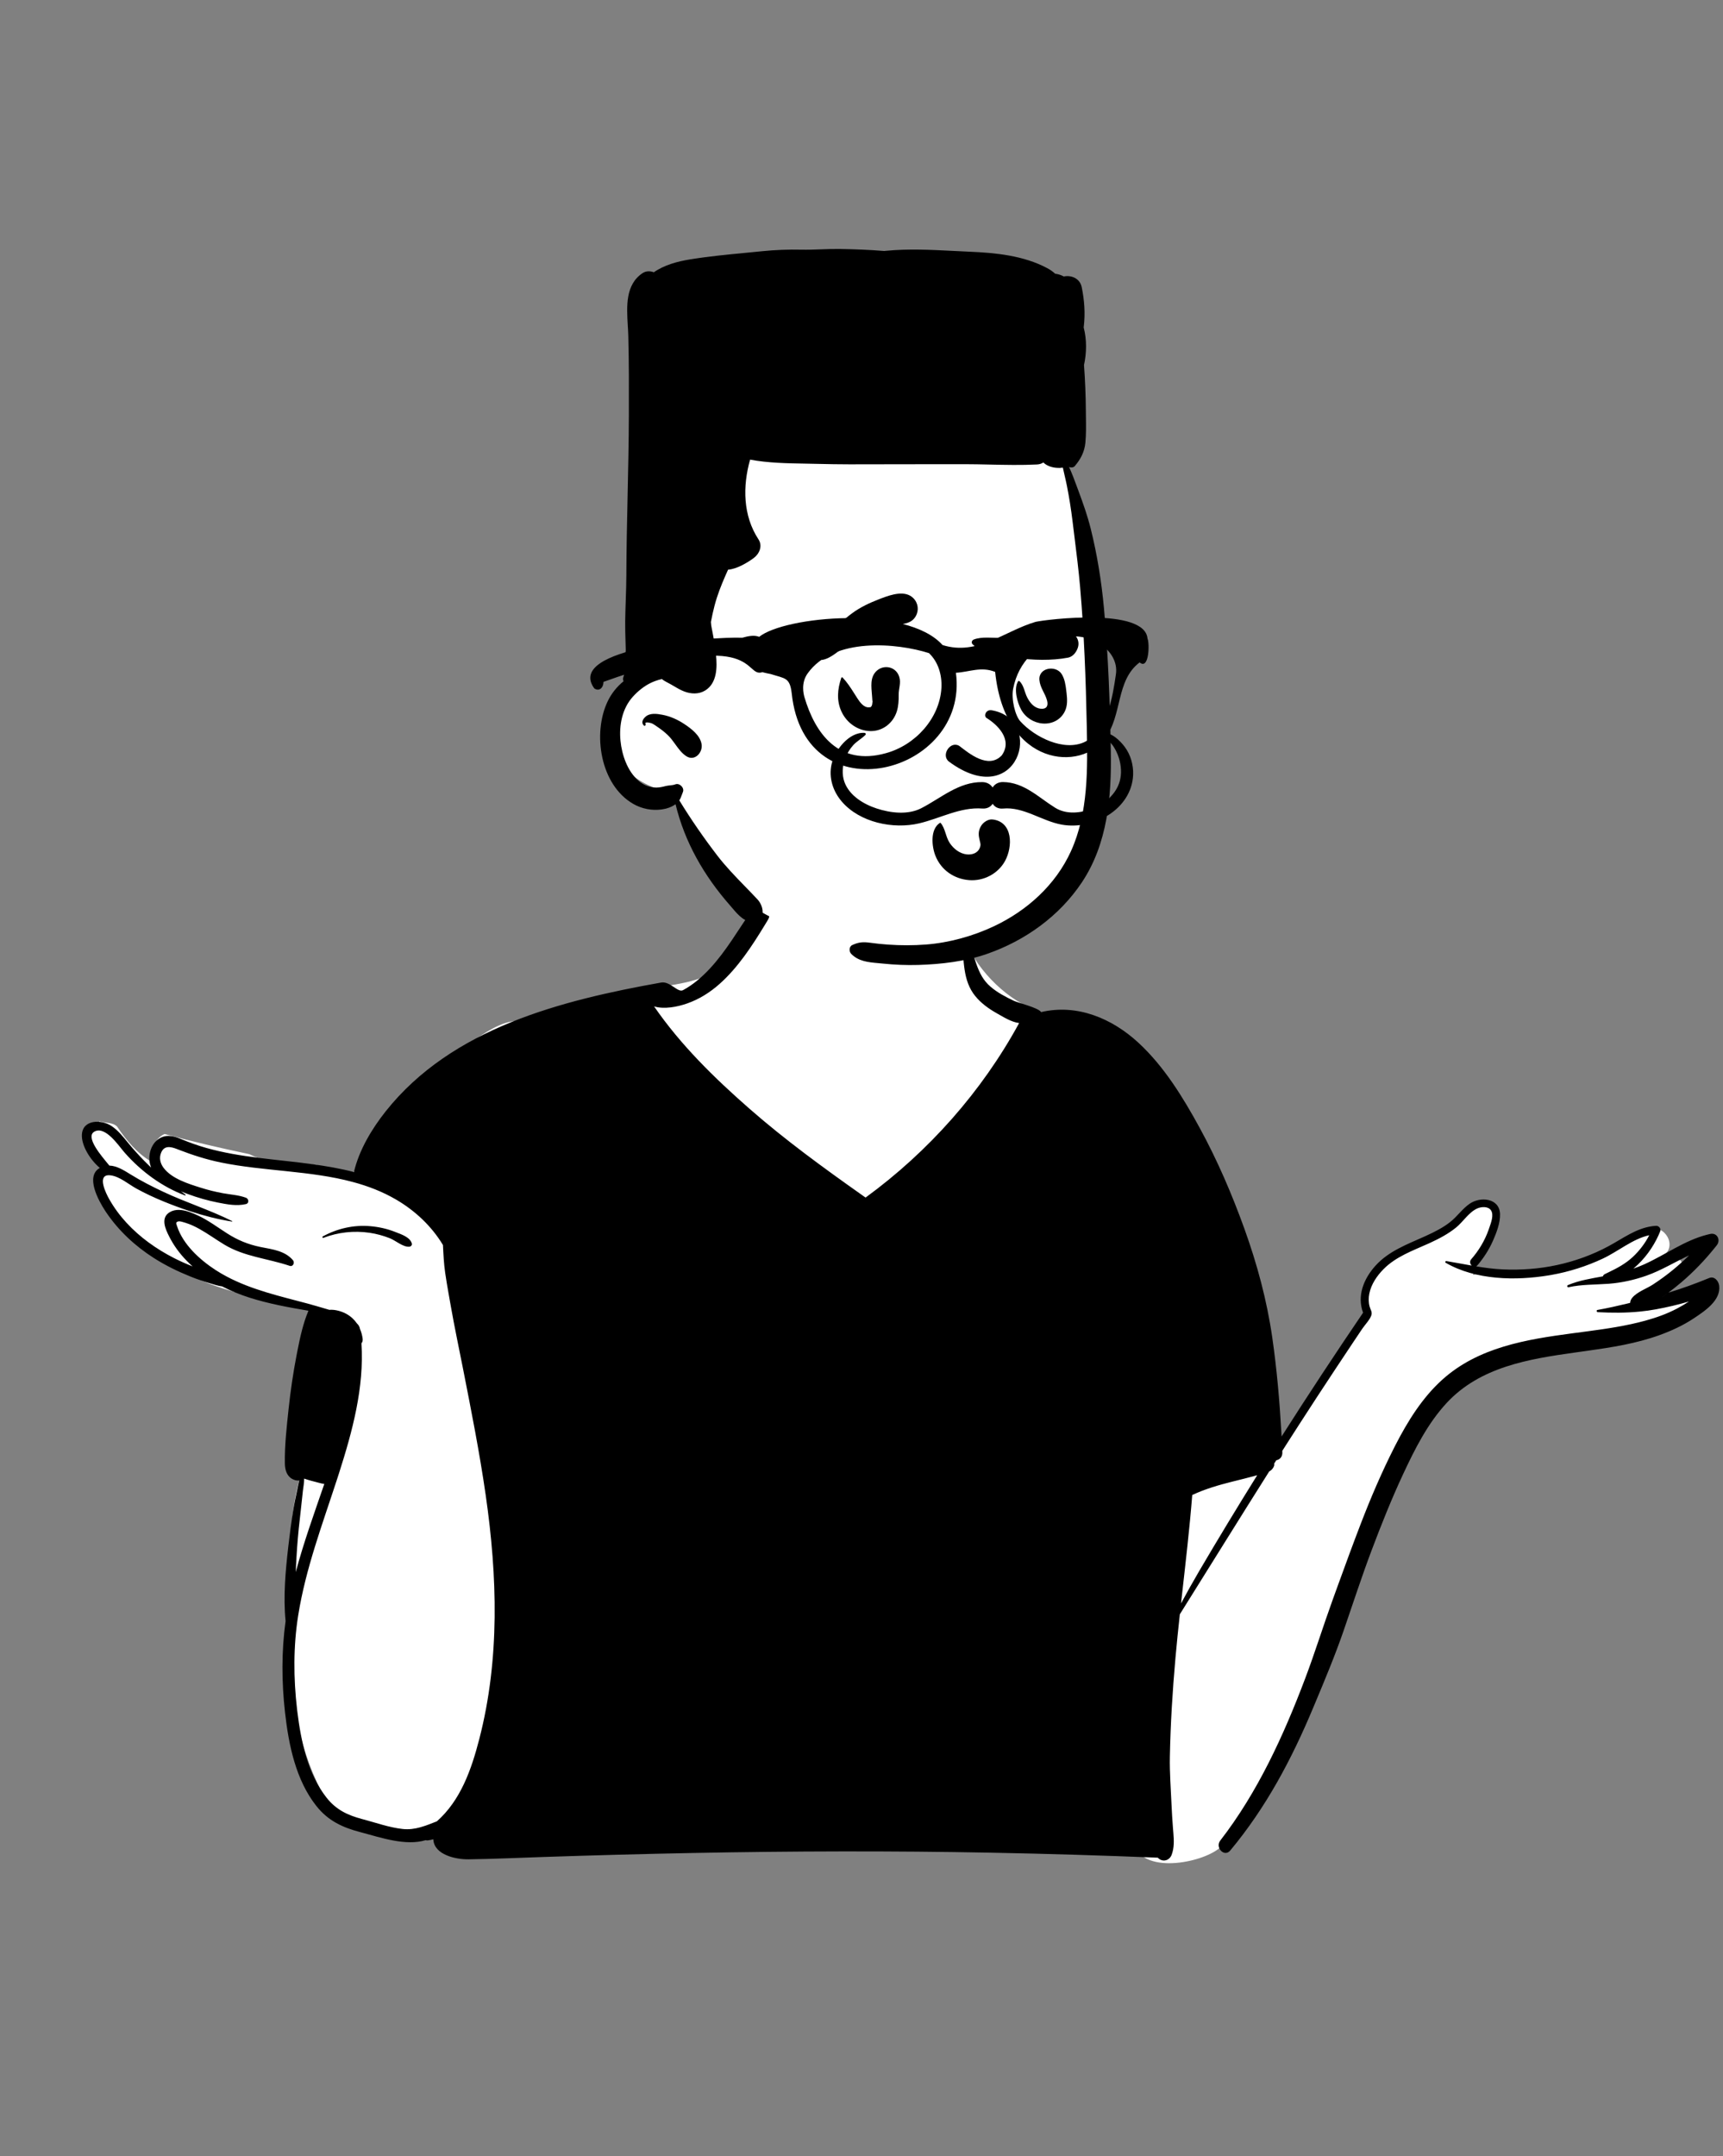
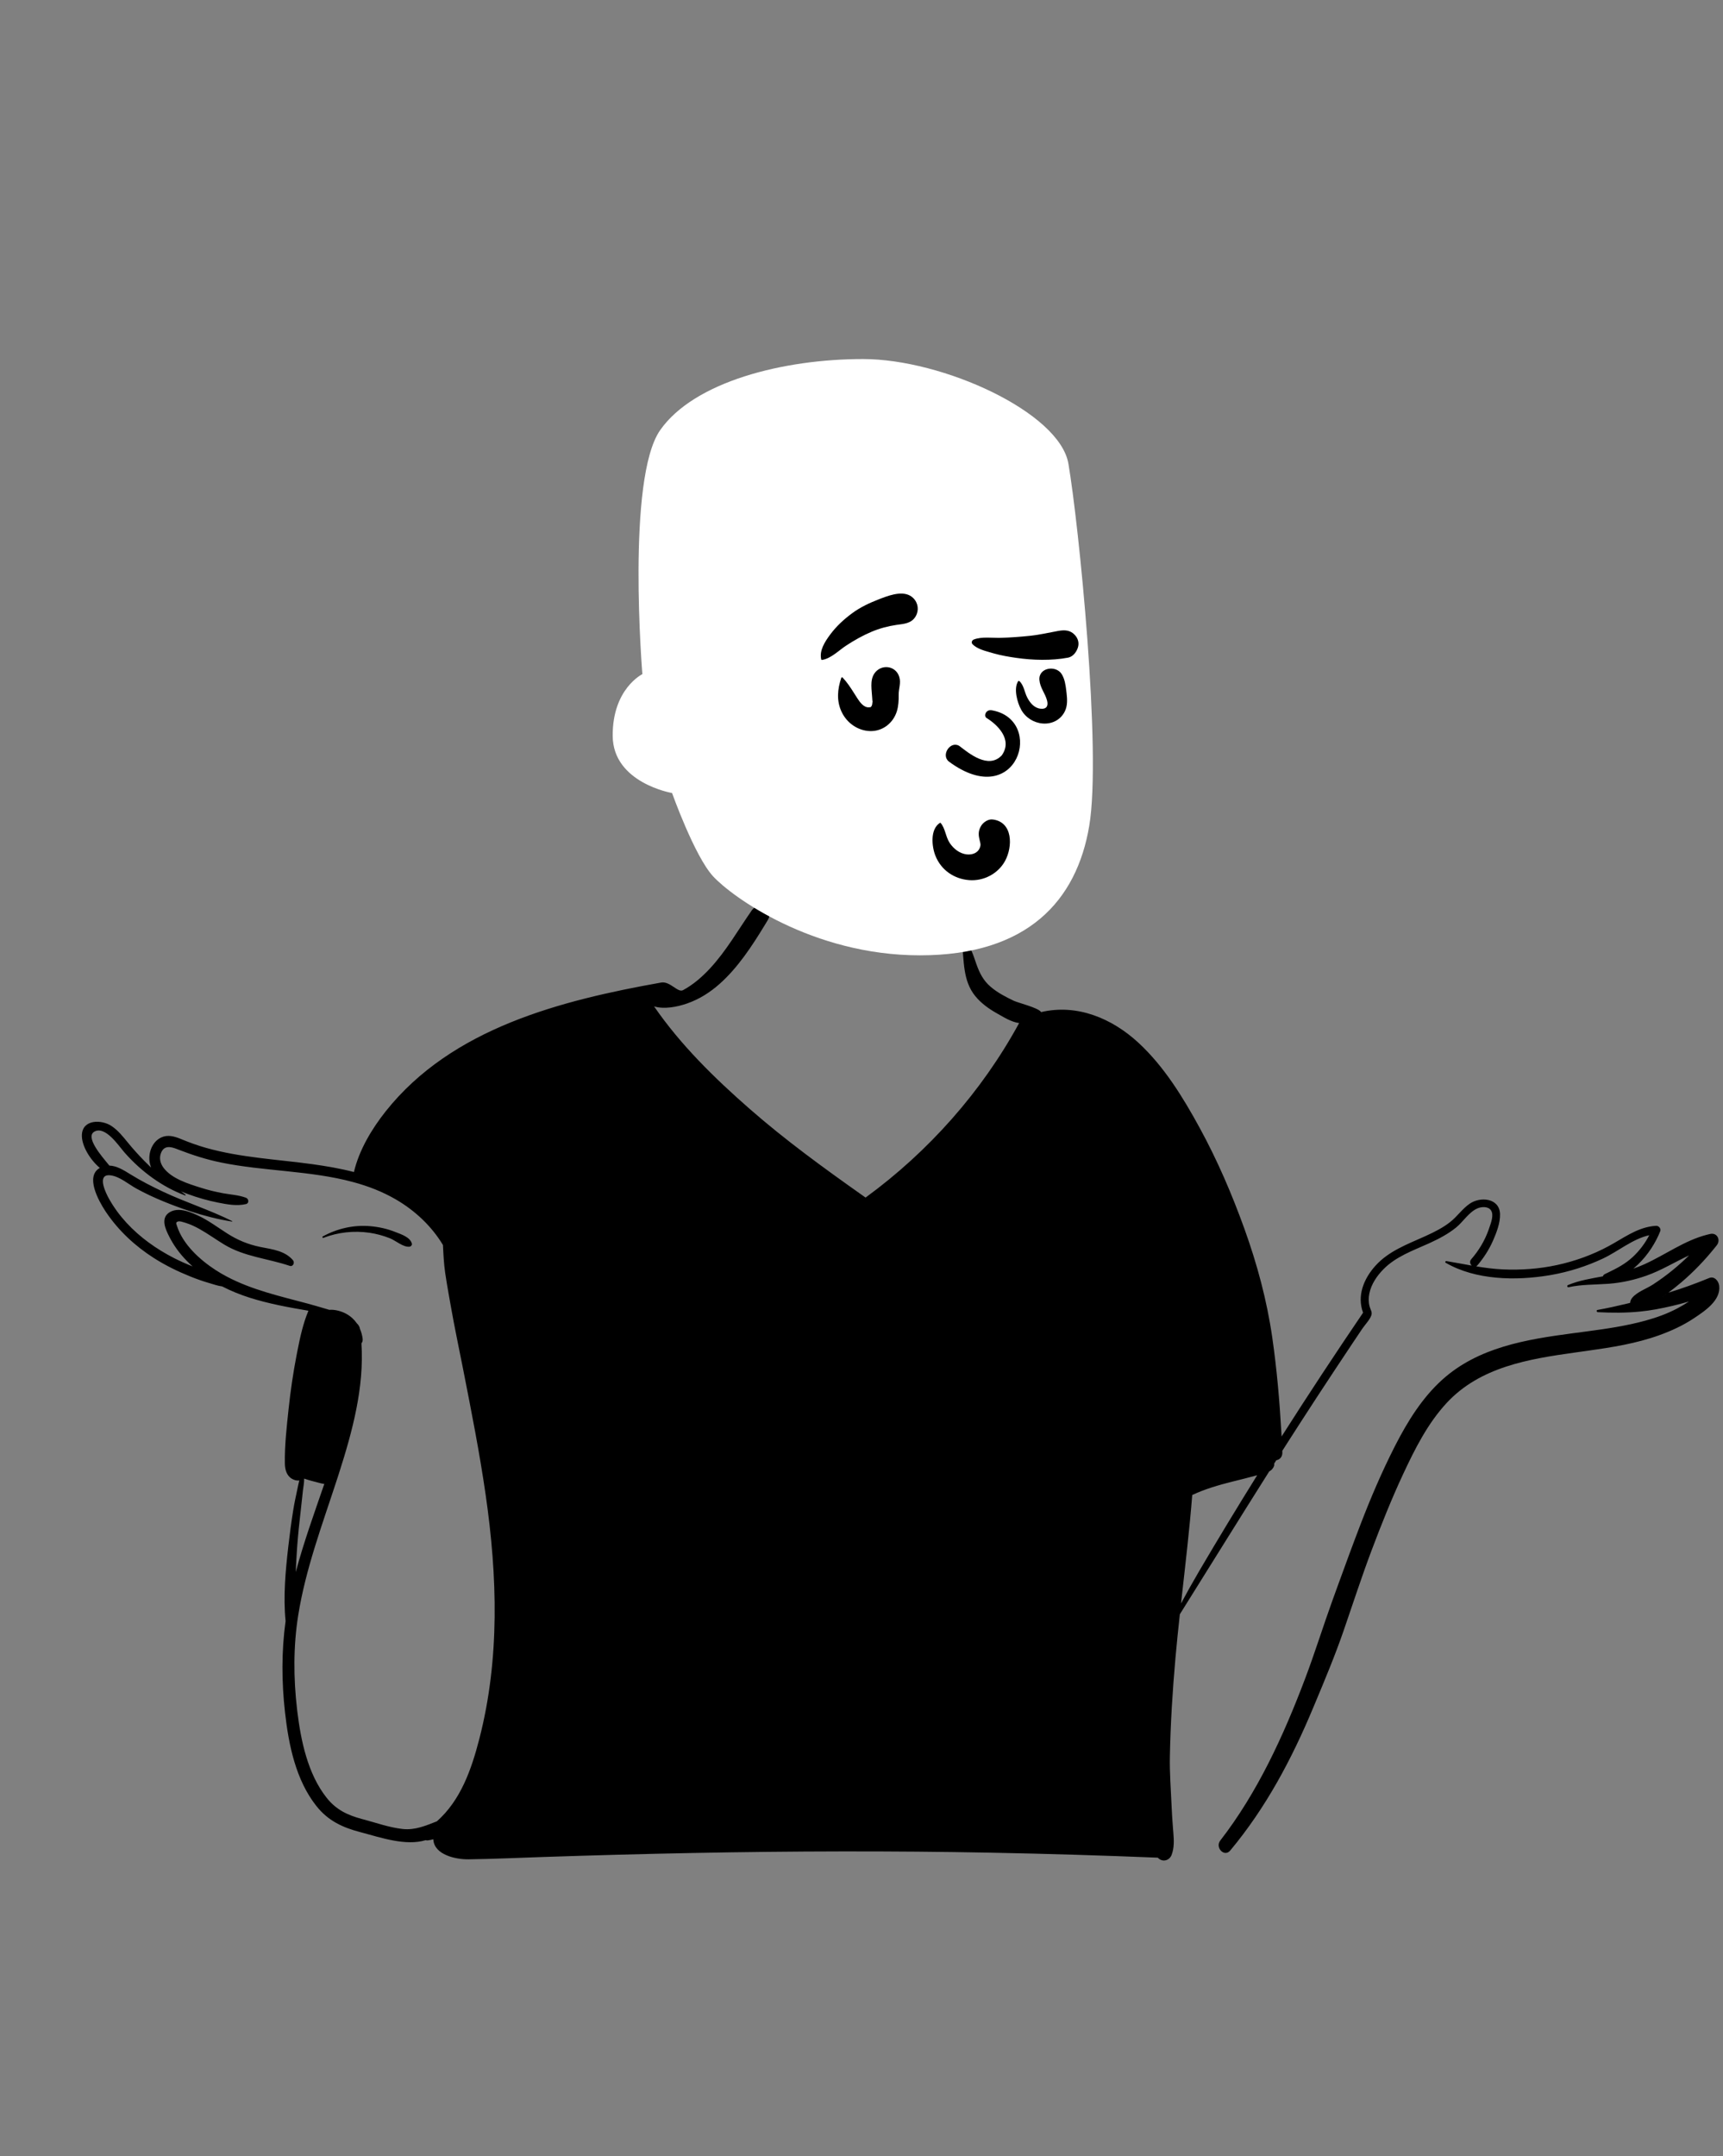
<svg xmlns="http://www.w3.org/2000/svg" width="259" height="324" viewBox="0 0 259 324" fill="none">
  <rect x="0" y="0" width="259" height="324" fill="#808080" stroke="none" />
-   <path fill-rule="evenodd" clip-rule="evenodd" d="M245.914 194.94C248.078 193.81 250.191 192.582 252.27 191.304C253.735 190.428 252.438 188.22 250.936 189.018C250.168 189.426 249.403 189.838 248.636 190.244C249.24 189.723 249.8 189.156 250.302 188.538L250.267 188.504C252.203 186.769 249.717 183.494 247.515 184.92C245.573 186.328 243.614 187.765 241.385 188.692C236.768 190.65 231.676 190.974 226.721 191.031C224.908 190.894 223.176 191.209 221.416 191.559C222.106 188.791 223.832 186.7 224.748 184.019C225.423 181.312 221.518 179.468 220.133 182.07C219.794 182.709 219.47 183.355 219.153 184.005C216.161 186.727 211.165 186.488 208.147 189.411C206.429 190.937 205.587 193.008 205.255 195.086C205.03 196.497 205.38 197.912 204.527 199.162C200.404 204.997 193.888 214.22 190.579 220.641C188.236 205.382 181.98 186.508 175.517 172.556C173.38 168.094 170.935 163.733 167.725 159.951C168.089 158.69 166.805 156.451 165.988 157.14C163.475 154.068 159.032 153.273 155.459 151.746C150.637 149.683 146.636 145.395 144.669 140.521C142.142 131.241 135.92 130.062 127.292 130.472C119.035 130.462 112.926 133.995 111.124 142.403C107.464 148.786 98.822 147.73 92.605 149.42C88.048 150.461 83.626 152.071 79.423 154.115C74.748 149.679 58.004 168.297 56.482 173.089C57.378 173.263 58.269 173.472 59.151 173.727C59.937 173.954 59.607 175.142 58.815 174.952C57.828 174.715 56.835 174.551 55.838 174.438C55.807 174.534 55.781 174.629 55.761 174.722C55.649 174.715 55.537 174.705 55.425 174.698C55.673 174.827 55.913 174.977 56.145 175.17C56.708 175.638 55.975 176.54 55.377 176.168C54.814 175.746 54.076 175.813 53.4 175.671C53.36 177.061 48.401 175.506 47.631 175.045C44.207 174.617 40.685 175.076 37.489 173.425C33.236 172.529 28.952 171.538 24.747 170.397C23.634 170.831 22.588 172.385 23.472 173.525C23.969 174.043 23.33 174.89 22.703 174.522C20.603 173.285 18.979 171.355 17.602 169.275C16.954 168.621 15.803 168.761 14.932 168.49C14.816 168.699 14.747 168.932 14.748 169.172C11.055 169.78 13.69 173.816 15.547 175.074C14.562 175.715 14.524 176.972 14.61 178.021C14.402 178.395 14.332 178.858 14.514 179.277C15.208 180.879 16.71 182.227 17.853 183.525C19.114 184.957 20.239 186.398 21.773 187.56C27.623 192.02 34.682 194.514 41.924 195.49C44.495 195.885 48.194 196.489 49.786 198.664C49.395 201.246 48.678 203.722 48.027 206.239C47.117 209.58 47.179 213.078 47.167 216.485C47.04 216.383 46.796 216.404 46.76 216.599C46.548 218.011 46.39 219.455 45.532 220.641C44.78 222.848 44.28 225.201 43.999 227.519C42.872 238.508 42.603 249.821 45.143 260.639C46.123 264.653 47.717 268.467 49.889 271.979C50.537 273.026 51.578 273.333 52.513 273.128C55.641 274.754 59.583 275.275 62.956 274.862C74.453 271.606 70.447 279.446 86.567 277.045C114.393 273.499 142.513 280.468 170.279 276.377C170.963 281.661 179.916 280.145 183.025 277.911C192.349 270.977 196.979 249.023 201.658 237.885C204.875 229.107 210.261 213.56 217.315 207.669C219.43 206.014 221.986 205.143 224.544 204.44C234.091 201.979 243.674 199.651 253.239 197.259C254.861 196.859 254.57 194.092 252.835 194.269C250.533 194.505 248.224 194.718 245.914 194.94Z" fill="white" />
  <path fill-rule="evenodd" clip-rule="evenodd" d="M33.39 193.294C32.743 193.214 32.109 192.984 31.48 192.802C30.519 192.521 29.576 192.193 28.649 191.819C26.735 191.052 24.878 190.145 23.137 189.035C20.325 187.241 17.84 184.942 15.967 182.173L15.838 181.98C14.768 180.35 12.795 176.73 15.007 175.492C13.581 174.3 12.233 172.159 12.309 170.506C12.417 168.169 15.282 168.201 16.763 169.192C17.733 169.841 18.459 170.749 19.188 171.644C19.995 172.637 20.857 173.584 21.753 174.495C21.991 174.735 22.231 174.972 22.475 175.204L22.721 175.435C22.683 175.344 22.649 175.251 22.619 175.156C22.125 173.615 22.714 171.61 24.255 170.904C25.197 170.472 26.176 170.735 27.089 171.102L27.229 171.159C28.459 171.669 29.703 172.119 30.983 172.48C36.202 173.954 41.648 174.199 46.995 174.934C49.055 175.22 51.153 175.579 53.202 176.107C53.984 172.787 55.9 169.604 57.979 166.985C67.934 154.458 84.352 150.318 99.371 147.638C100.74 147.395 101.874 149.209 102.671 148.78C104.181 147.968 105.51 146.818 106.676 145.569C109.163 142.904 110.927 139.77 113 136.8C114.024 135.333 116.382 136.646 115.431 138.221L114.966 138.99C113.048 142.142 110.924 145.39 108.174 147.835C106.712 149.133 105.09 150.158 103.235 150.798C101.83 151.282 99.859 151.69 98.321 151.22L98.136 150.952C98.197 151.041 98.259 151.131 98.321 151.221C102.335 157.039 107.371 161.964 112.678 166.611C118.035 171.3 123.814 175.498 129.628 179.603L130.112 179.945C139.583 173.034 147.584 164.02 153.197 153.721C152.021 153.579 150.857 152.825 149.851 152.263C148.64 151.582 147.502 150.77 146.614 149.688C144.681 147.332 144.933 144.295 144.584 141.435C144.563 141.258 144.798 141.213 144.905 141.302C145.953 142.173 146.321 143.599 146.758 144.832C147.24 146.186 147.785 147.302 148.89 148.255C149.919 149.143 151.174 149.796 152.393 150.377C153.021 150.676 156.142 151.442 156.497 152.077C161.889 150.811 167.141 152.998 171.136 156.688C174.996 160.254 177.829 164.889 180.331 169.464C182.999 174.347 185.186 179.436 187.07 184.667C188.98 189.976 190.444 195.401 191.249 200.989C191.928 205.701 192.345 210.486 192.615 215.25L192.648 215.845C196.636 209.583 200.724 203.386 204.897 197.244C203.948 194.71 204.998 192.123 206.775 190.166C208.744 188 211.467 186.994 214.072 185.823L214.414 185.668C215.67 185.095 216.921 184.464 218.006 183.606C219.05 182.777 219.816 181.636 220.915 180.873C222.512 179.761 225.411 179.998 225.485 182.427C225.523 183.76 224.95 185.223 224.426 186.421C223.833 187.776 223.032 189.004 222.081 190.132C222.037 190.185 221.989 190.226 221.94 190.259L221.904 190.282C223.218 190.5 224.543 190.676 225.893 190.737C228.616 190.862 231.369 190.661 234.035 190.086C236.764 189.498 239.409 188.543 241.864 187.212C243.962 186.074 245.906 184.603 248.289 184.257C248.509 184.223 248.731 184.202 248.959 184.189C249.339 184.168 249.719 184.616 249.569 184.992C249.487 185.199 249.4 185.404 249.305 185.612C248.481 187.427 247.217 189.188 245.641 190.525L245.519 190.627C246.075 190.435 246.622 190.219 247.161 189.976C250.328 188.549 253.201 186.394 256.596 185.527C256.757 185.485 256.919 185.447 257.082 185.411C258.132 185.185 258.686 186.326 258.069 187.108C257.969 187.235 257.87 187.359 257.767 187.484C256.252 189.365 254.581 191.111 252.738 192.679C252.107 193.216 251.456 193.736 250.793 194.233C250.513 194.443 250.232 194.649 249.948 194.852L249.808 194.951C250.14 194.717 250.467 194.478 250.793 194.233C252.871 193.603 254.921 192.857 256.926 192.03C257.722 191.703 258.341 192.51 258.426 193.174C258.709 195.397 256.241 197.006 254.635 198.075C253.026 199.149 251.253 199.965 249.438 200.62C245.949 201.881 242.284 202.454 238.625 202.967L236.848 203.215C229.813 204.199 222.466 205.375 217.419 210.851C214.59 213.92 212.676 217.733 210.924 221.484C209.175 225.231 207.639 229.078 206.181 232.946C204.671 236.948 203.354 241.025 201.956 245.069C200.671 248.781 199.137 252.446 197.618 256.074L197.378 256.646C194.152 264.357 190.298 271.618 184.928 278.056C184.043 279.119 182.612 277.61 183.43 276.558C189.047 269.313 192.956 260.764 196.182 252.235C197.65 248.355 198.88 244.382 200.291 240.48L201.131 238.162C202.252 235.073 203.383 231.987 204.563 228.922C206.057 225.043 207.698 221.211 209.576 217.504L209.776 217.114C211.614 213.538 213.799 210.013 216.806 207.307C222.218 202.433 229.42 201.264 236.383 200.338L238.573 200.049C241.517 199.658 244.469 199.226 247.332 198.438C248.984 197.986 250.598 197.407 252.115 196.608C252.719 196.291 253.309 195.943 253.879 195.562C252.252 196.04 250.602 196.431 248.923 196.737C248.101 196.887 247.288 196.999 246.476 197.077C244.387 197.284 242.314 197.276 240.174 197.164C239.993 197.153 239.933 196.868 240.128 196.832C241.618 196.567 243.11 196.236 244.596 195.876L245.042 195.767C245.05 195.52 245.147 195.258 245.35 195.008C246.09 194.108 247.495 193.647 248.469 193.011C249.489 192.345 250.478 191.627 251.42 190.857C252.282 190.154 253.11 189.409 253.907 188.632L254.145 188.397C254.066 188.476 253.987 188.554 253.907 188.632C251.756 189.625 249.717 190.9 247.471 191.686C245.686 192.314 243.814 192.736 241.926 192.886L241.808 192.896L241.691 192.903C239.72 193.045 237.736 192.988 235.795 193.415C235.577 193.463 235.509 193.172 235.704 193.089C237.4 192.383 239.164 192.111 240.947 191.781C240.985 191.641 241.083 191.517 241.252 191.436L241.708 191.218C243.066 190.566 244.333 189.907 245.462 188.847C246.459 187.911 247.29 186.816 247.913 185.603C245.418 186.151 243.227 188.042 240.958 189.105C238.486 190.266 235.871 191.098 233.183 191.572L232.877 191.624C227.855 192.462 221.816 192.356 217.317 189.743C217.174 189.659 217.277 189.467 217.425 189.49C218.701 189.699 219.964 189.946 221.228 190.166C220.981 189.94 220.871 189.534 221.156 189.209C222.291 187.908 223.188 186.421 223.762 184.794L223.871 184.476C224.136 183.721 224.582 182.549 224.126 181.869C223.691 181.22 222.666 181.308 222.054 181.583C220.78 182.158 219.933 183.593 218.859 184.46C217.689 185.407 216.358 186.108 214.995 186.736L214.708 186.867C212.351 187.927 209.832 188.82 207.979 190.692C206.982 191.698 206.124 192.956 205.837 194.366C205.706 195.012 205.706 195.678 205.879 196.319C206.016 196.819 206.304 197.128 206.139 197.637C205.924 198.295 205.161 199.081 204.768 199.666C204.312 200.343 203.857 201.021 203.403 201.7C202.497 203.056 201.595 204.418 200.693 205.777C198.888 208.499 197.103 211.234 195.333 213.977C194.757 214.87 194.182 215.764 193.61 216.66L192.753 218.003L192.3 218.711L191.528 219.926C191.555 220.038 191.553 220.157 191.517 220.26C191.386 220.635 191.139 220.892 190.832 221.078L190.778 221.11C186.269 228.239 181.833 235.414 177.352 242.56C177.113 244.741 176.889 246.924 176.695 249.107C176.253 254.049 175.951 259.003 175.854 263.963C175.807 266.364 176 268.78 176.103 271.179C176.154 272.324 176.223 273.467 176.314 274.61L176.38 275.421C176.47 276.534 176.52 277.639 176.12 278.701C175.765 279.633 174.683 279.842 174.043 279.132C165.692 278.796 157.334 278.54 148.976 278.382C134.016 278.094 119.05 278.139 104.088 278.428C96.573 278.574 89.057 278.779 81.544 279.033C77.843 279.155 74.139 279.329 70.436 279.379C68.44 279.406 65.3 278.68 65.139 276.434L65.135 276.365C64.885 276.433 64.628 276.488 64.364 276.528C64.246 276.546 64.133 276.541 64.029 276.517L63.977 276.503C61.003 277.41 57.24 276.116 54.414 275.362L54.181 275.3C51.483 274.596 49.315 273.59 47.547 271.354C44.452 267.438 43.395 262.179 42.846 257.333C42.331 252.772 42.301 248.127 42.928 243.575C42.559 239.865 42.92 236.038 43.34 232.35C43.547 230.526 43.791 228.704 44.082 226.89C44.245 225.878 44.458 224.876 44.676 223.876C44.763 223.477 44.835 223.047 44.945 222.631L44.995 222.454C44.657 222.498 44.287 222.425 43.93 222.228C43.081 221.761 42.833 220.816 42.819 219.912C42.772 217.185 43.097 214.381 43.385 211.671C43.674 208.966 44.071 206.25 44.591 203.578L44.726 202.89C45.119 200.891 45.57 198.828 46.364 196.95C43.383 196.443 40.41 195.904 37.518 194.987C36.107 194.537 34.717 193.977 33.39 193.294ZM188.98 221.668C188.933 221.679 188.889 221.691 188.845 221.704C187.653 222.038 186.449 222.321 185.249 222.625C183.174 223.147 181.146 223.731 179.217 224.637C178.813 229.739 178.214 234.825 177.645 239.913L177.531 240.931C178.406 239.307 179.302 237.697 180.238 236.105C183.088 231.255 186.003 226.442 188.98 221.668ZM45.721 222.173C45.728 222.78 45.601 223.41 45.533 223.993C45.424 224.94 45.335 225.891 45.223 226.837C44.995 228.74 44.8 230.644 44.659 232.555C44.568 233.774 44.509 234.998 44.456 236.222C45.654 231.743 47.24 227.362 48.749 222.974C48.497 222.947 48.239 222.886 47.973 222.815L47.526 222.695C47.262 222.627 46.406 222.416 45.721 222.173ZM192.753 218.003L192.762 218.204C192.793 218.916 192.367 219.318 191.849 219.421C192.149 218.948 192.451 218.474 192.753 218.003ZM55.683 184.246C56.944 184.358 58.18 184.627 59.359 185.092L59.472 185.136C60.344 185.473 61.619 185.896 61.904 186.827C61.985 187.091 61.769 187.309 61.522 187.33C60.576 187.406 59.46 186.391 58.583 186.049C57.607 185.669 56.585 185.385 55.55 185.235C53.224 184.895 50.798 185.153 48.609 186.001C48.481 186.051 48.4 185.846 48.517 185.785C50.722 184.584 53.175 184.024 55.683 184.246ZM28.955 190.291C28.809 190.162 28.664 190.027 28.52 189.892C27.387 188.82 26.384 187.569 25.642 186.194L25.446 185.822C24.841 184.65 24.099 182.981 25.52 182.137C26.369 181.632 27.392 181.759 28.338 182.065C28.4 182.084 28.461 182.105 28.522 182.126C28.945 182.275 29.352 182.452 29.716 182.621C31.294 183.346 32.686 184.401 34.144 185.331C35.724 186.339 37.283 186.983 39.106 187.361L39.278 187.395C40.989 187.734 42.844 187.951 44.038 189.359C44.338 189.714 44.063 190.38 43.545 190.204C40.245 189.091 36.753 188.845 33.724 187.017C32.469 186.26 31.281 185.392 29.999 184.675C29.319 184.295 28.616 183.962 27.868 183.733L27.459 183.613C27.219 183.543 26.933 183.474 26.741 183.543C26.375 183.669 26.492 183.865 26.605 184.207L26.616 184.242C27.506 186.994 30.041 189.297 32.39 190.821C32.929 191.172 33.481 191.494 34.042 191.792C37.846 193.82 42.103 194.764 46.283 195.885C46.283 195.885 48.7 196.56 49.501 196.813C50.393 196.739 51.409 197.054 52.081 197.43C52.733 197.796 53.26 198.286 53.657 198.863C53.657 198.863 54.039 199.182 54.109 199.677C54.309 200.136 54.445 200.63 54.512 201.146C54.55 201.448 54.474 201.68 54.331 201.845C54.763 208.48 52.971 215.078 50.952 221.383L50.752 222.005L50.623 222.399C48.445 229.084 45.945 235.721 44.83 242.691C44.084 247.347 44.107 252.166 44.655 256.843L44.693 257.165C45.232 261.588 46.27 266.548 49.081 270.107C50.514 271.924 52.213 272.731 54.385 273.316L54.504 273.347C56.469 273.865 58.497 274.599 60.523 274.821C62.403 275.025 63.979 274.326 65.671 273.671L65.674 273.669C69.238 270.513 70.856 265.918 72.052 261.281C75.151 249.281 74.766 236.824 73.009 224.648C72.092 218.286 70.845 211.98 69.603 205.675C68.982 202.524 68.312 199.379 67.757 196.217L67.427 194.356C67.245 193.323 67.069 192.288 66.918 191.248C66.715 189.851 66.654 188.478 66.584 187.072C64.877 184.242 62.399 181.911 59.528 180.239C57.472 179.041 55.296 178.21 53.05 177.608C46.63 175.877 39.631 175.999 33.17 174.668C31 174.221 28.939 173.558 26.88 172.763L26.6 172.654C25.655 172.286 24.692 172.081 24.223 173.195C23.889 173.987 24.088 174.812 24.588 175.477C25.816 177.109 28.283 177.866 30.14 178.453C31.258 178.808 32.399 179.089 33.552 179.299C34.706 179.508 35.864 179.561 36.971 179.969C37.398 180.125 37.482 180.803 36.971 180.924C35.568 181.251 34.157 180.97 32.762 180.698C31.231 180.395 29.722 179.966 28.256 179.423C27.985 179.324 27.706 179.218 27.421 179.107L27.206 179.022C27.428 179.182 27.65 179.341 27.874 179.5C27.933 179.542 27.897 179.654 27.819 179.626C24.371 178.339 21.234 176.018 18.804 173.271L18.683 173.134C17.828 172.153 15.878 169.185 14.234 170.012C12.691 170.787 15.322 173.775 16.322 174.996L16.438 175.139C17.574 175.169 18.675 175.877 19.596 176.447C21.195 177.439 22.867 178.293 24.569 179.091C27.954 180.683 31.547 181.805 34.896 183.477C34.941 183.5 34.907 183.557 34.864 183.551C32.733 183.211 30.624 182.667 28.564 181.993L28.473 181.965L28.381 181.934C27.094 181.511 25.824 181.034 24.576 180.524C23.188 179.958 21.831 179.322 20.515 178.601C19.324 177.95 18.001 176.777 16.619 176.604C16.471 176.585 16.34 176.583 16.226 176.593C14.64 176.726 15.952 179.356 16.395 180.142C17.12 181.433 17.995 182.625 18.998 183.714C21.033 185.924 23.498 187.676 26.167 189.04C27.077 189.505 28.009 189.915 28.955 190.291Z" fill="black" />
  <path fill-rule="evenodd" clip-rule="evenodd" d="M129.727 53.949C141.723 53.949 159.281 61.963 160.602 69.673C162.158 78.759 165.614 112.924 163.732 124.104C161.851 135.285 154.514 143.546 138.289 143.546C122.064 143.546 109.954 134.694 107.173 131.655C104.392 128.616 101.023 119.158 101.023 119.158C101.023 119.158 92.14 117.651 92.099 110.567C92.058 103.483 96.561 101.294 96.561 101.294C96.561 101.294 94.131 71.906 99.239 64.627C104.348 57.348 117.731 53.949 129.727 53.949Z" fill="white" />
-   <path fill-rule="evenodd" clip-rule="evenodd" d="M165.945 91.374C166.602 98.516 166.849 105.719 166.976 112.888C167.098 119.68 166.5 126.765 162.632 132.573C159.25 137.654 154.099 141.342 148.363 143.333C145.099 144.468 141.484 144.888 138.036 144.992C136.255 145.045 134.47 144.968 132.7 144.785C132.477 144.761 132.253 144.741 132.029 144.721C130.53 144.588 129.042 144.455 127.95 143.322C127.606 142.965 127.61 142.231 128.119 141.999C129.089 141.557 129.746 141.511 130.809 141.657C131.69 141.777 132.573 141.872 133.46 141.933C135.361 142.067 137.276 142.071 139.177 141.925C142.671 141.657 146.246 140.669 149.419 139.173C154.395 136.823 158.669 132.972 160.976 127.919C163.62 122.133 163.488 115.442 163.364 109.212L163.359 108.956C163.221 102.045 162.966 95.155 162.366 88.267C162.138 85.662 161.814 83.07 161.49 80.478C161.399 79.748 161.308 79.018 161.219 78.287C161.005 76.521 160.724 74.762 160.38 73.016C160.276 72.489 160.155 71.966 160.033 71.444C159.942 71.051 159.851 70.658 159.767 70.265C159.626 70.288 159.482 70.3 159.334 70.307C158.451 70.337 157.486 70.121 156.83 69.493C156.579 69.664 156.26 69.772 155.876 69.791C153.527 69.907 151.155 69.856 148.788 69.804C147.494 69.776 146.203 69.748 144.917 69.747C141.267 69.745 137.614 69.747 133.961 69.757C133.404 69.759 132.847 69.761 132.29 69.763C129.196 69.775 126.097 69.787 123.007 69.704C122.352 69.687 121.693 69.676 121.031 69.664C118.264 69.616 115.456 69.568 112.752 69.066C111.626 73.069 111.666 77.467 114.013 81.043C114.676 82.052 114.137 83.239 113.274 83.869C112.39 84.512 110.803 85.498 109.444 85.599C109.391 85.717 109.338 85.835 109.285 85.953C109.205 86.13 109.126 86.306 109.049 86.482C108.4 87.96 107.816 89.447 107.408 91.012C107.197 91.819 107.016 92.638 106.863 93.463C106.876 93.608 106.888 93.752 106.904 93.896C106.904 93.909 106.906 93.921 106.907 93.936L106.908 93.942C106.917 94.001 106.927 94.069 106.933 94.107C106.953 94.209 106.972 94.31 106.991 94.412C107.049 94.724 107.108 95.037 107.17 95.348C107.367 96.352 107.518 97.364 107.626 98.38C107.823 100.24 107.804 102.658 105.991 103.759C105.021 104.349 103.86 104.288 102.835 103.892C102.263 103.672 101.763 103.375 101.247 103.069C101.141 103.006 101.035 102.943 100.927 102.88C100.76 102.783 100.59 102.693 100.421 102.604C100.208 102.491 99.995 102.38 99.79 102.252C99.689 102.189 99.592 102.113 99.501 102.033C98.814 102.178 98.144 102.451 97.769 102.637C96.761 103.138 95.876 103.863 95.123 104.696C93.524 106.469 93.045 108.967 93.269 111.286C93.478 113.443 94.325 115.922 96.03 117.358C96.771 117.983 97.697 118.349 98.675 118.338C99.156 118.334 99.6 118.233 100.065 118.11C100.263 118.058 100.482 118.035 100.7 118.012C100.986 117.982 101.273 117.952 101.512 117.856C102.14 117.605 102.913 118.372 102.657 119.002C102.601 119.142 102.551 119.277 102.503 119.408C102.389 119.719 102.284 120.003 102.114 120.264C103.864 123.121 105.78 125.89 107.818 128.547C109.111 130.229 110.565 131.724 112.025 133.225C112.641 133.858 113.258 134.492 113.865 135.143C114.767 136.111 115.143 138.017 113.51 138.431C112.074 138.799 110.958 137.481 110.072 136.436C109.953 136.296 109.839 136.16 109.728 136.035C105.852 131.624 102.921 126.56 101.55 120.843C100.931 121.282 100.221 121.521 99.473 121.625C97.984 121.83 96.478 121.536 95.172 120.782C90.228 117.926 89.032 110.21 91.348 105.374C91.906 104.21 92.731 103.17 93.737 102.363C93.657 102.212 93.626 102.034 93.677 101.843C93.766 101.509 93.865 101.179 93.968 100.85C93.855 100.8 93.773 100.697 93.788 100.543C93.867 99.738 93.944 98.933 94.021 98.129L94.063 97.689C94.053 97.253 94.04 96.817 94.027 96.381C93.997 95.38 93.966 94.378 93.978 93.371C93.99 92.3 94.027 91.229 94.063 90.158C94.105 88.927 94.147 87.695 94.152 86.463C94.165 82.471 94.253 78.482 94.341 74.493C94.429 70.451 94.518 66.409 94.53 62.364C94.542 58.435 94.551 54.5 94.447 50.573C94.446 50.545 94.446 50.518 94.445 50.491C94.445 50.466 94.444 50.442 94.443 50.417C94.43 49.935 94.4 49.428 94.368 48.908C94.195 46.035 93.998 42.756 96.598 41.035C97.103 40.701 97.733 40.697 98.282 40.912C99.862 39.811 101.844 39.28 103.739 38.974C106.533 38.523 109.345 38.252 112.159 37.982C112.982 37.903 113.805 37.823 114.628 37.74C116.525 37.547 118.521 37.474 120.431 37.516C121.425 37.538 122.425 37.502 123.427 37.466C124.372 37.432 125.319 37.398 126.262 37.412C128.468 37.448 130.69 37.531 132.904 37.712C132.956 37.707 133.008 37.702 133.06 37.698C133.113 37.693 133.165 37.688 133.217 37.683C136.571 37.361 139.921 37.531 143.272 37.701C144.084 37.743 144.896 37.784 145.707 37.818C149.675 37.985 153.864 38.395 157.426 40.295C157.884 40.539 158.273 40.816 158.604 41.125C159.068 41.19 159.51 41.322 159.908 41.543C161.055 41.312 162.335 41.825 162.606 43.157C163.002 45.108 163.152 47.075 162.915 49.053C162.912 49.078 162.909 49.104 162.906 49.13C162.903 49.153 162.901 49.176 162.898 49.199C163.377 51.035 163.345 53.039 162.947 54.849C163.115 57.137 163.21 59.43 163.224 61.72C163.226 62.067 163.231 62.415 163.236 62.763C163.254 64.008 163.271 65.263 163.156 66.497C163.027 67.885 162.455 68.984 161.556 70.039C161.387 70.237 161.101 70.27 160.863 70.222C160.801 70.21 160.747 70.193 160.699 70.173C161.142 71.124 161.51 72.123 161.869 73.099C161.949 73.316 162.028 73.532 162.108 73.746C162.805 75.618 163.481 77.522 163.961 79.463C164.933 83.374 165.573 87.361 165.945 91.374ZM98.621 109.078C98.42 108.94 98.218 108.8 97.999 108.697C97.971 108.684 96.814 108.308 97.038 108.804C97.114 108.969 96.915 109.153 96.773 109.007C96.372 108.599 96.596 108.109 96.978 107.745C97.669 107.088 98.7 107.24 99.547 107.397C100.726 107.614 101.871 108.13 102.864 108.792C103.933 109.504 105.254 110.491 105.465 111.841C105.657 113.082 104.424 114.449 103.154 113.619C102.467 113.169 101.986 112.499 101.503 111.827C101.159 111.349 100.814 110.868 100.393 110.466C99.896 109.992 99.359 109.576 98.791 109.195C98.734 109.157 98.677 109.118 98.621 109.078Z" fill="black" />
  <path fill-rule="evenodd" clip-rule="evenodd" d="M147.453 124.137C147.777 123.573 148.523 123.051 149.206 123.131C152.265 123.49 152.26 127.2 151.078 129.366C150.031 131.287 147.864 132.414 145.694 132.249C143.416 132.076 141.474 130.736 140.619 128.603C140.054 127.192 139.793 124.588 141.296 123.64C141.324 123.622 141.37 123.627 141.392 123.652C142.113 124.491 142.142 125.751 142.773 126.685C143.36 127.553 144.271 128.271 145.34 128.381C146.137 128.464 146.944 128.176 147.256 127.46C147.425 127.072 147.406 126.862 147.343 126.595L147.285 126.363C147.085 125.551 146.995 124.933 147.453 124.137ZM148.271 107.866C149.866 108.837 152.297 111.099 150.581 113.504C148.56 115.624 145.652 113.193 144.218 112.093C142.889 111.241 141.396 113.433 142.629 114.428C152.986 122.099 157.19 108.12 149.077 106.726C148.184 106.572 147.853 107.566 148.271 107.866ZM131.424 101.214C132.403 99.745 134.638 99.961 135.177 101.705C135.469 102.65 135.066 103.499 135.087 104.442C135.104 105.239 135.052 106.127 134.808 106.899C134.251 108.659 132.669 109.903 130.797 109.851C128.931 109.8 127.287 108.618 126.506 106.954C125.722 105.284 125.888 103.555 126.46 101.857C126.488 101.775 126.595 101.736 126.659 101.805C127.336 102.524 127.831 103.284 128.344 104.089L128.869 104.915C129.271 105.537 129.854 106.331 130.604 106.281L130.716 106.27C130.925 106.252 130.893 106.294 131.053 106.01C131.128 105.878 131.114 105.634 131.15 105.479L131.163 105.426V105.426L131.156 105.398C131.14 105.323 131.124 105.181 131.111 104.936L131.109 104.881C131.054 103.732 130.73 102.256 131.424 101.214ZM156.246 102.193C156.07 100.313 158.712 99.895 159.59 101.286C160.048 102.012 160.181 102.923 160.283 103.786L160.33 104.196C160.434 105.082 160.475 106.005 160.091 106.832C159.485 108.134 158.167 108.823 156.746 108.714C155.388 108.609 154.15 107.822 153.497 106.627C152.915 105.561 152.336 103.478 153.043 102.366C153.086 102.299 153.171 102.29 153.23 102.342C153.898 102.935 154.006 104.017 154.404 104.79C154.813 105.587 155.435 106.364 156.376 106.485C157.277 106.601 157.621 106.109 157.391 105.25C157.095 104.141 156.357 103.386 156.246 102.193ZM132.137 90.039L132.569 89.873C134.049 89.314 136.081 88.667 137.285 89.871C138.027 90.614 138.169 91.707 137.639 92.614C136.997 93.711 135.845 93.738 134.733 93.9C133.468 94.084 132.182 94.433 131.004 94.932C129.677 95.493 128.446 96.193 127.24 96.975C126.094 97.718 124.952 98.932 123.579 99.161C123.523 99.17 123.46 99.146 123.445 99.085C123.134 97.743 124 96.422 124.772 95.375C125.708 94.107 126.841 93.067 128.107 92.134C129.329 91.233 130.726 90.582 132.137 90.039ZM159.025 94.81L159.156 94.787C160.054 94.638 160.867 94.672 161.544 95.383C162.06 95.926 162.259 96.629 162.013 97.346C161.786 98.008 161.278 98.68 160.541 98.819C158.052 99.287 155.296 99.21 152.795 98.855C151.651 98.693 150.496 98.494 149.382 98.181L148.869 98.032C147.938 97.766 146.873 97.489 146.197 96.804C145.954 96.558 146.095 96.206 146.385 96.092C147.565 95.63 149.181 95.876 150.438 95.84C151.901 95.798 153.366 95.688 154.822 95.537C156.245 95.389 157.621 95.068 159.025 94.81Z" fill="black" />
-   <path fill-rule="evenodd" clip-rule="evenodd" d="M169.071 112.228C168.371 111.288 167.112 110.054 165.839 110.12C165.676 110.129 165.615 110.305 165.713 110.424C166.129 110.933 166.698 111.295 167.116 111.814C167.609 112.429 167.966 113.17 168.197 113.92C168.534 115.009 168.627 116.241 168.327 117.349C167.798 119.301 166.125 120.732 164.3 121.462C162.494 122.186 160.321 122.433 158.612 121.373C156.091 119.809 153.952 117.554 150.783 117.509C150.042 117.499 149.519 117.838 149.208 118.323C148.895 117.856 148.379 117.525 147.657 117.517C144.104 117.477 141.452 119.923 138.47 121.449C136.455 122.48 133.847 122.16 131.768 121.478C129.807 120.836 127.678 119.546 126.938 117.51C126.529 116.385 126.621 115.071 127.04 113.963C127.316 113.234 127.742 112.529 128.268 111.956C128.814 111.362 129.532 110.988 130.092 110.425C130.206 110.309 130.116 110.13 129.966 110.12C127.59 109.959 125.444 112.797 124.996 114.856C124.554 116.884 125.213 118.906 126.546 120.453C129.257 123.599 134.277 124.636 138.185 123.712C141.347 122.964 144.351 121.241 147.657 121.488C148.381 121.543 148.901 121.241 149.215 120.782C149.53 121.254 150.053 121.562 150.783 121.492C153.864 121.193 156.614 123.376 159.605 123.909C161.986 124.333 164.558 123.761 166.599 122.478C168.731 121.136 170.233 118.984 170.331 116.419C170.388 114.943 169.955 113.416 169.071 112.228" fill="black" />
-   <path fill-rule="evenodd" clip-rule="evenodd" d="M163.095 111.465C159.925 112.993 155.501 110.74 153.369 108.379C152.593 107.52 151.995 105.061 152.293 103.502C153.102 99.279 156.14 96.745 159.347 95.879C163.793 94.679 168.267 97.719 167.745 101.307C167.251 104.707 166.502 109.638 163.095 111.465M141.514 103.353C141.26 107.955 137.566 111.983 133.15 113.177C126.036 115.163 122.52 110.16 120.928 104.77C120.769 104.235 120.397 102.6 121.395 101.198C125.321 95.683 134.874 96.623 139.644 98.137C141.041 99.473 141.612 101.401 141.514 103.353M166.54 95.415C166.538 95.418 166.536 95.421 166.534 95.423C166.517 95.413 166.501 95.403 166.485 95.393C166.503 95.401 166.522 95.408 166.54 95.415M172.493 95.947C172.079 91.262 157.383 93.056 155.665 93.44C150.975 94.82 146.925 98.573 141.682 96.923C136.25 90.865 117.957 92.603 114.122 95.688C113.396 95.403 112.513 95.556 111.578 95.825C106.775 95.652 84.849 97.308 89.334 103.44C90.014 103.913 90.694 103.432 90.713 102.459C114.093 94.016 111.826 101.924 114.599 101.001C115.022 101.123 115.464 101.2 115.851 101.281C117.997 101.972 118.725 101.758 119.008 104.168C120.95 122.778 145.722 116.355 143.691 101.09C145.702 100.98 147.462 100.109 149.589 100.959C151.066 115.339 162.633 115.919 166.114 110.934C168.739 107.475 167.698 102.253 171.307 99.532C172.731 100.724 172.823 96.7 172.493 95.947" fill="black" />
</svg>